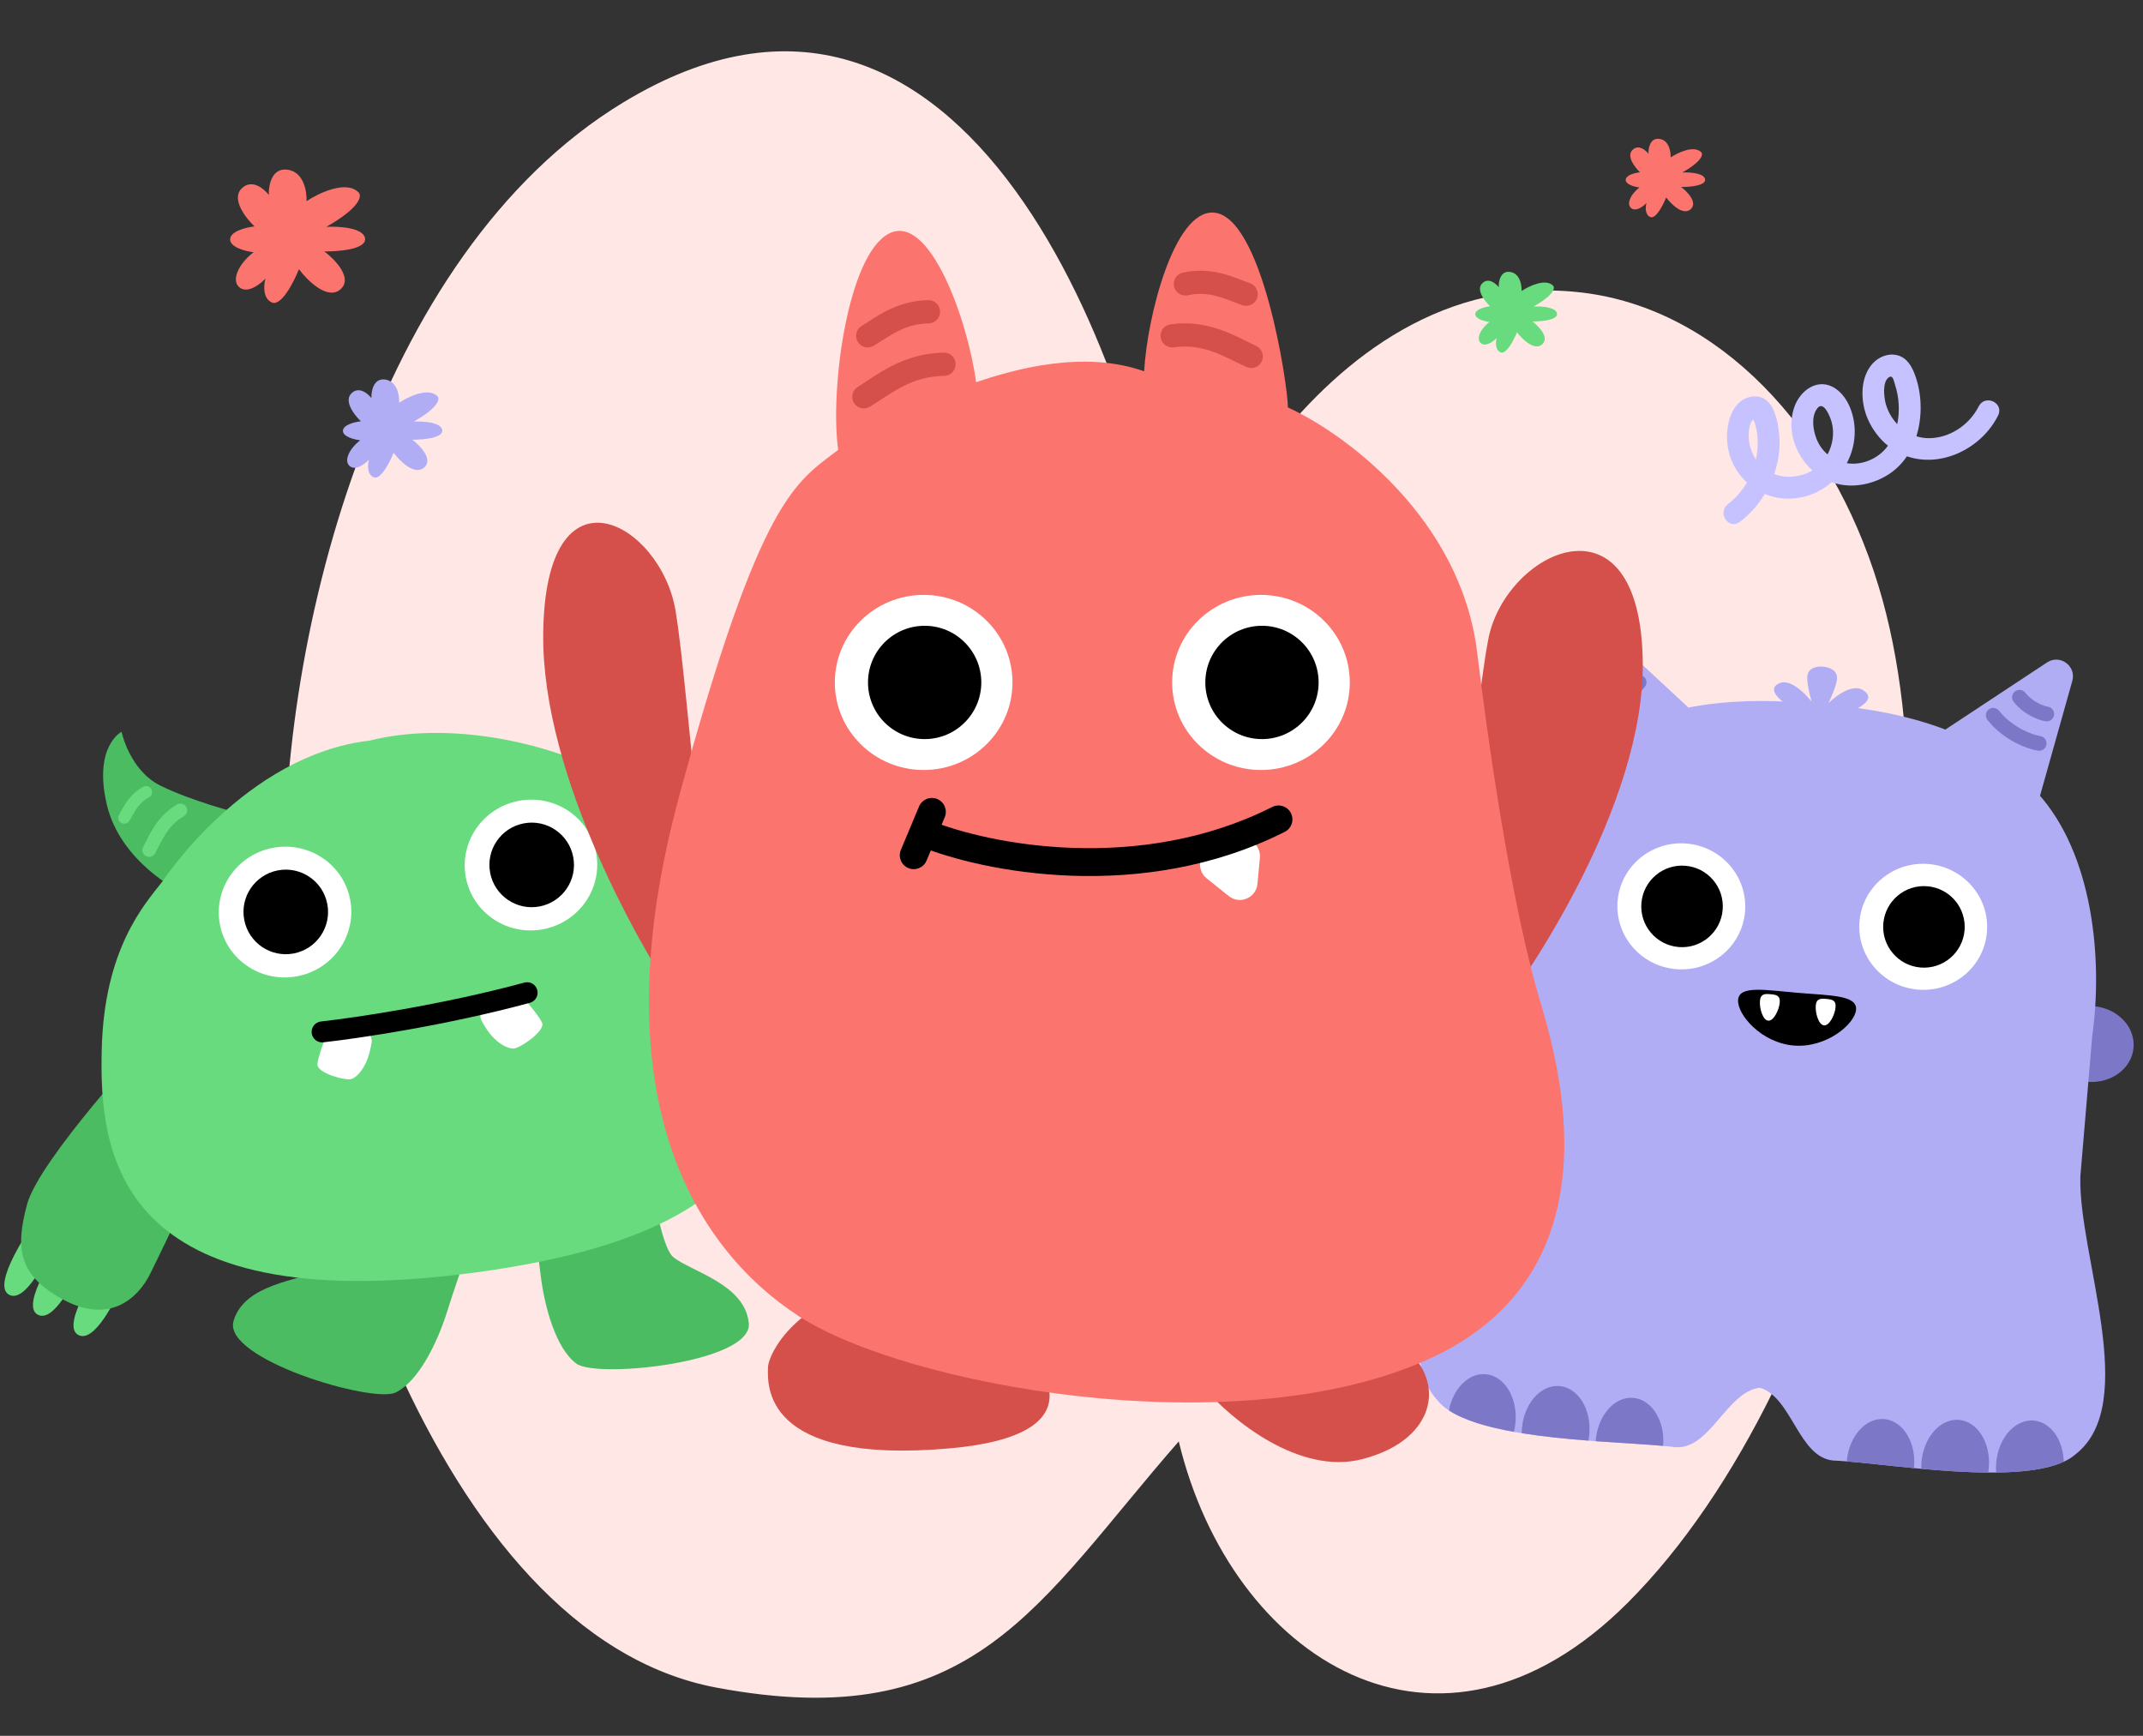
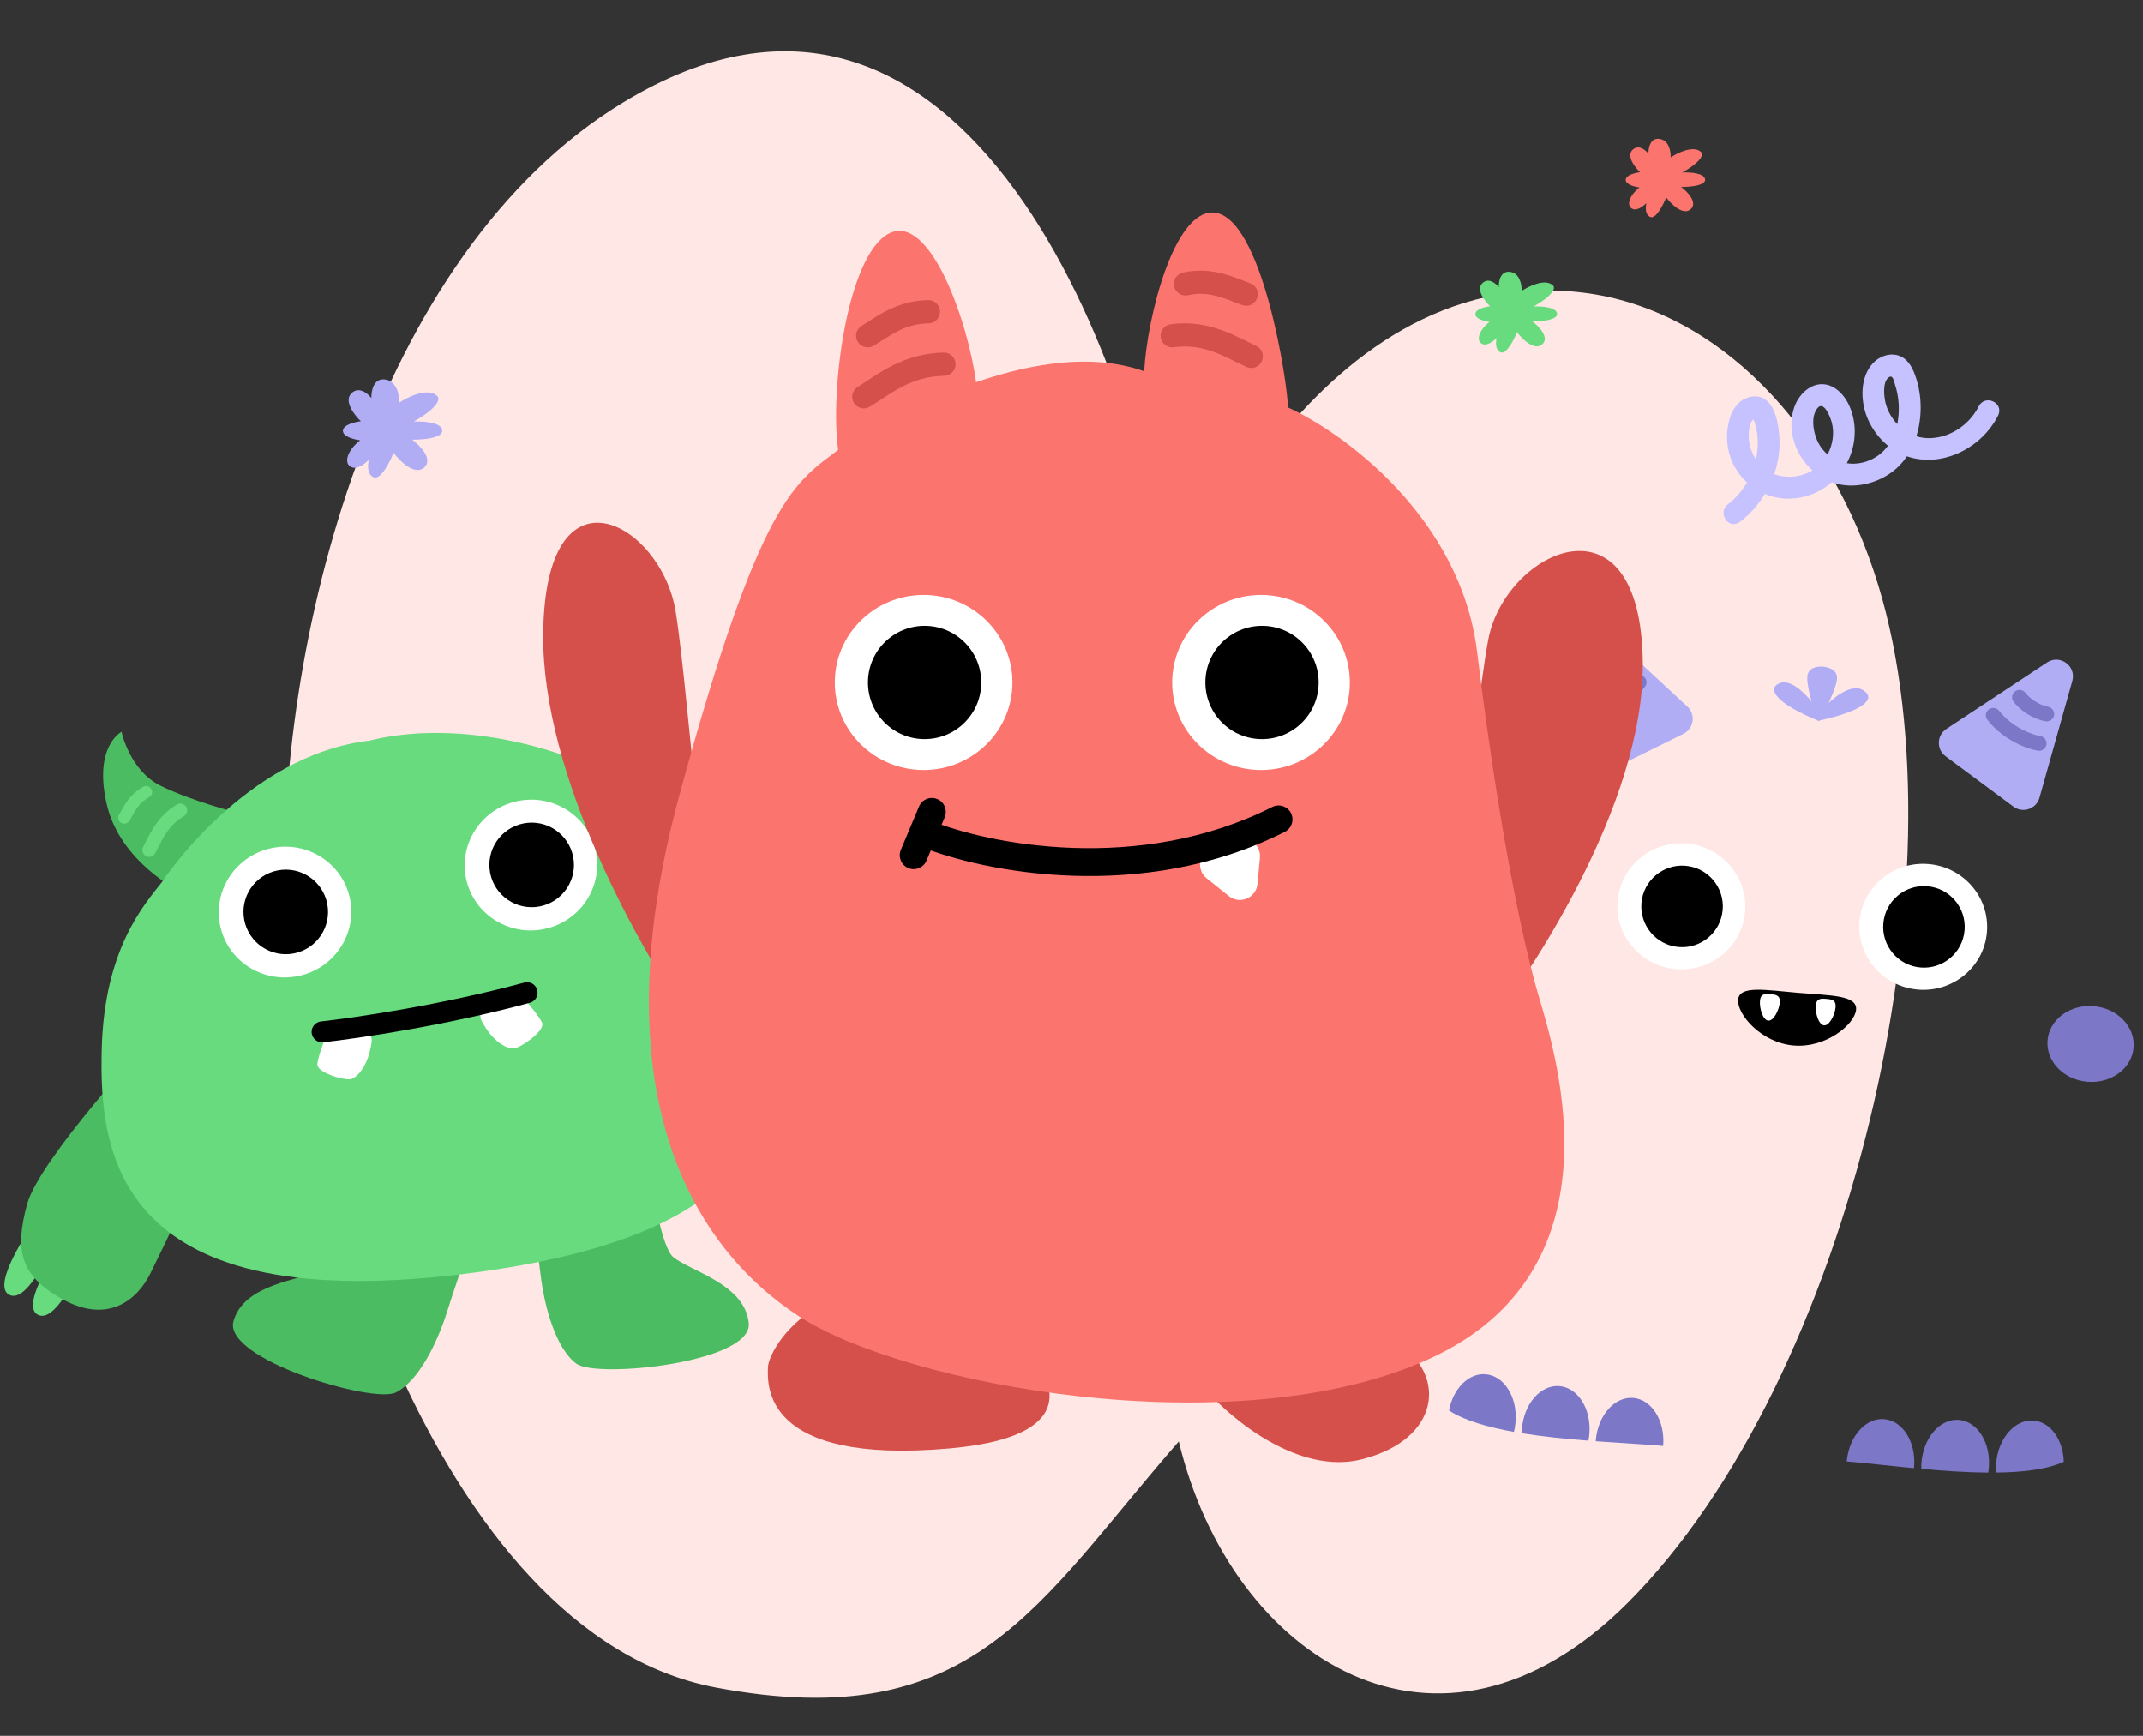
<svg xmlns="http://www.w3.org/2000/svg" width="242" height="196" viewBox="0 0 242 196" fill="none">
  <rect x="0" y="0" width="242" height="196" fill="#333333" stroke="none" />
  <mask id="mask0_1880_33113" style="mask-type:alpha" maskUnits="userSpaceOnUse" x="0" y="0" width="242" height="196">
    <rect width="242" height="196" fill="#D9D9D9" />
  </mask>
  <g mask="url(#mask0_1880_33113)">
    <path d="M133.112 162.754C117.086 181.099 110.034 196.029 80.889 190.553C48.821 184.529 33.183 129.488 32.17 102.936C31.025 72.907 42.214 28.676 70.349 11.587C109.088 -11.944 128.996 41.97 132.359 70.046C132.359 70.046 147.671 29.236 178.776 33.05C194.029 34.92 206.684 48.284 212.127 66.152C222.14 99.02 208.967 155.804 183.817 180.971C162.454 202.351 139.003 187.311 133.112 162.754Z" fill="#FFE7E5" />
-     <path d="M40.482 21.713C39.08 20.319 35.985 21.802 34.613 22.718C34.668 21.649 34.324 19.442 32.502 19.165C30.679 18.887 30.313 20.948 30.357 22.012C29.795 21.282 28.386 20.121 27.248 21.324C26.11 22.527 27.772 24.653 28.745 25.566C27.842 25.664 26.027 26.09 25.989 27.009C25.951 27.927 27.739 28.375 28.638 28.484C26.854 29.839 26.013 31.83 27.167 32.537C28.091 33.102 29.424 32.053 29.974 31.457C29.778 32.169 29.65 33.705 30.71 34.155C31.769 34.605 33.184 31.838 33.758 30.398C34.714 31.68 36.987 33.931 38.439 32.675C39.89 31.42 37.834 29.294 36.624 28.389C38.23 28.41 41.398 28.148 41.224 26.923C41.049 25.699 38.236 25.54 36.852 25.613C40.737 23.403 40.891 22.092 40.482 21.713Z" fill="#FB746E" />
    <path d="M49.396 44.733C48.363 43.707 46.085 44.799 45.076 45.473C45.116 44.686 44.862 43.062 43.521 42.857C42.18 42.653 41.91 44.17 41.943 44.953C41.529 44.416 40.492 43.561 39.655 44.446C38.817 45.332 40.04 46.897 40.756 47.569C40.092 47.641 38.756 47.955 38.728 48.631C38.7 49.307 40.016 49.636 40.678 49.717C39.364 50.714 38.745 52.18 39.595 52.7C40.275 53.116 41.256 52.343 41.661 51.905C41.517 52.429 41.423 53.56 42.203 53.891C42.983 54.222 44.024 52.185 44.447 51.126C45.15 52.069 46.823 53.726 47.891 52.802C48.96 51.877 47.446 50.313 46.556 49.647C47.738 49.663 50.069 49.469 49.941 48.568C49.813 47.667 47.743 47.55 46.723 47.604C49.583 45.977 49.696 45.012 49.396 44.733Z" fill="#B1ADF5" />
    <path d="M192.111 17.185C191.285 16.365 189.464 17.238 188.657 17.777C188.69 17.148 188.487 15.849 187.414 15.685C186.342 15.522 186.126 16.735 186.153 17.361C185.822 16.931 184.992 16.248 184.323 16.956C183.653 17.664 184.631 18.915 185.204 19.452C184.672 19.51 183.604 19.761 183.582 20.301C183.56 20.842 184.612 21.105 185.141 21.169C184.091 21.967 183.596 23.139 184.275 23.555C184.819 23.887 185.603 23.269 185.927 22.919C185.812 23.338 185.736 24.242 186.36 24.507C186.984 24.772 187.816 23.143 188.154 22.296C188.716 23.05 190.054 24.375 190.908 23.636C191.762 22.897 190.552 21.646 189.841 21.113C190.785 21.126 192.65 20.972 192.547 20.251C192.445 19.53 190.789 19.437 189.974 19.48C192.261 18.179 192.351 17.408 192.111 17.185Z" fill="#FB746E" />
    <path d="M175.38 32.25C174.53 31.405 172.655 32.304 171.824 32.859C171.858 32.211 171.649 30.874 170.545 30.706C169.441 30.538 169.219 31.786 169.246 32.431C168.905 31.988 168.051 31.285 167.362 32.014C166.673 32.743 167.679 34.031 168.269 34.584C167.722 34.643 166.622 34.902 166.599 35.458C166.576 36.014 167.66 36.286 168.204 36.352C167.123 37.173 166.613 38.379 167.313 38.808C167.872 39.15 168.68 38.514 169.014 38.153C168.895 38.585 168.817 39.516 169.459 39.788C170.101 40.061 170.958 38.384 171.306 37.512C171.885 38.288 173.263 39.652 174.142 38.891C175.021 38.131 173.775 36.843 173.043 36.294C174.016 36.307 175.935 36.148 175.829 35.406C175.724 34.664 174.019 34.568 173.18 34.613C175.534 33.273 175.628 32.479 175.38 32.25Z" fill="#67DB7E" />
    <path d="M223.439 45.898C222.368 48.031 220.067 49.533 217.689 49.475C217.246 49.464 216.818 49.388 216.411 49.261C216.48 49.042 216.541 48.819 216.594 48.595C217.103 46.435 216.958 44.041 216.131 42.029C215.715 41.017 215.055 40.157 213.885 40.047C212.848 39.95 211.841 40.501 211.225 41.343C209.997 43.02 210.147 45.515 210.908 47.28C211.417 48.459 212.204 49.522 213.199 50.328C212.622 51.119 211.825 51.748 210.774 52.103C210.025 52.355 209.266 52.413 208.551 52.301C209.129 51.217 209.454 49.982 209.445 48.685C209.434 46.933 208.755 44.886 207.28 43.879C205.333 42.551 203.215 44.065 202.572 46.115C201.771 48.674 202.777 51.414 204.671 53.119C204.495 53.225 204.312 53.321 204.12 53.403C202.855 53.942 201.505 53.972 200.352 53.531C200.858 52.06 201.062 50.496 200.907 48.954C200.73 47.184 200.14 44.431 197.795 44.79C195.679 45.114 195.005 47.608 195.025 49.403C195.046 51.422 195.91 53.224 197.275 54.48C196.729 55.414 196.011 56.252 195.139 56.919C193.866 57.895 195.212 59.899 196.495 58.916C197.622 58.052 198.57 56.977 199.298 55.776C200.244 56.17 201.295 56.361 202.396 56.292C204.113 56.186 205.655 55.501 206.857 54.444C207.15 54.55 207.451 54.637 207.76 54.698C209.644 55.069 211.695 54.599 213.331 53.525C214.146 52.991 214.811 52.303 215.338 51.521C219.226 52.863 223.762 50.648 225.631 46.926C226.352 45.49 224.16 44.461 223.439 45.898ZM198.485 49.621C198.522 50.377 198.451 51.139 198.288 51.883C198.197 51.746 198.111 51.603 198.033 51.453C197.47 50.372 197.265 48.948 197.713 47.75C197.759 47.625 197.895 47.475 197.988 47.353C198.034 47.469 198.109 47.602 198.137 47.688C198.34 48.316 198.453 48.956 198.485 49.621ZM206.376 51.308C205.831 50.844 205.392 50.239 205.116 49.516C204.745 48.546 204.507 47.085 205.191 46.142C205.935 45.115 206.69 47.106 206.84 47.66C207.169 48.873 206.977 50.201 206.376 51.308ZM214.411 45.654C214.451 46.401 214.4 47.161 214.247 47.889C213.649 47.255 213.197 46.476 212.958 45.625C212.758 44.916 212.53 43.137 213.296 42.606C213.77 42.277 213.87 43.058 213.991 43.421C214.23 44.144 214.369 44.887 214.411 45.654Z" fill="#C6C2FF" />
    <path d="M42.703 128.025C42.703 128.025 38.353 142.158 36.142 143.392C33.931 144.627 27.606 144.882 26.37 149.171C25.134 153.46 42.076 158.486 44.666 157.239C47.256 155.992 49.398 151.63 50.536 147.97C51.675 144.31 55.167 134.447 55.167 134.447L42.703 128.025Z" fill="#4CBC62" />
    <path d="M72.391 125.622C72.391 125.622 74.071 140.314 76.017 141.933C77.964 143.552 84.135 144.966 84.562 149.409C84.989 153.852 67.412 155.68 65.095 153.978C62.778 152.277 61.474 147.595 61.028 143.788C60.581 139.982 58.959 129.645 58.959 129.645L72.391 125.622Z" fill="#4CBC62" />
    <path d="M20.423 100.716C20.423 100.716 13.577 97.399 12.055 90.819C10.533 84.239 13.727 82.629 13.727 82.629C13.727 82.629 14.628 86.994 18.129 88.718C21.631 90.442 26.635 91.732 26.635 91.732L20.423 100.716Z" fill="#4CBC62" />
    <path d="M16.171 88.838C16.498 88.657 16.909 88.776 17.09 89.102C17.271 89.429 17.153 89.841 16.826 90.022C15.586 90.709 15.198 91.699 14.61 92.68C14.418 93 14.002 93.104 13.682 92.912C13.361 92.72 13.257 92.305 13.449 91.984C13.932 91.178 14.529 89.747 16.171 88.838Z" fill="#67DB7E" />
    <path d="M19.98 90.839C20.343 90.623 20.813 90.742 21.029 91.106C21.246 91.469 21.126 91.939 20.763 92.156C18.876 93.277 18.321 94.875 17.516 96.357C17.314 96.728 16.849 96.866 16.477 96.664C16.105 96.462 15.968 95.997 16.17 95.625C16.862 94.353 17.636 92.232 19.98 90.839Z" fill="#67DB7E" />
    <path d="M73.245 93.658C73.245 93.658 78.385 88.05 77.373 81.373C76.36 74.695 72.797 74.377 72.797 74.377C72.797 74.377 73.57 78.766 70.952 81.66C68.333 84.554 64.157 87.599 64.157 87.599L73.245 93.658Z" fill="#4CBC62" />
    <path d="M94.619 127.173C94.619 127.173 101.652 130.718 102.572 128.651C103.491 126.584 97.404 124.829 97.404 124.829L95.41 124.057L94.619 127.173Z" fill="#67DB7E" />
-     <path d="M96.391 123.656C96.391 123.656 103.425 127.201 104.344 125.134C105.264 123.067 99.176 121.312 99.176 121.312L97.182 120.54L96.391 123.656Z" fill="#67DB7E" />
    <path d="M98.015 118.801C98.015 118.801 105.049 122.346 105.968 120.279C106.888 118.212 100.8 116.457 100.8 116.457L98.806 115.685L98.015 118.801Z" fill="#67DB7E" />
    <path d="M74.641 107.811C74.641 107.811 93.058 109.605 97.445 112.499C101.832 115.393 103.469 117.918 101.498 123.286C99.526 128.654 95.283 128.859 92.086 127.525C88.889 126.191 77.27 121.602 76.993 119.737C76.716 117.872 74.641 107.811 74.641 107.811Z" fill="#4CBC62" />
    <path d="M3.549 138.493C3.549 138.493 -0.952 144.956 0.965 146.158C2.882 147.36 5.478 141.58 5.478 141.58L6.522 139.715L3.549 138.493Z" fill="#67DB7E" />
    <path d="M6.782 140.744C6.782 140.744 2.281 147.207 4.198 148.409C6.114 149.611 8.71 143.831 8.71 143.831L9.754 141.966L6.782 140.744Z" fill="#67DB7E" />
-     <path d="M11.36 143.033C11.36 143.033 6.859 149.497 8.776 150.699C10.693 151.9 13.288 146.121 13.288 146.121L14.333 144.256L11.36 143.033Z" fill="#67DB7E" />
    <path d="M17.002 117.367C17.002 117.367 4.413 130.928 3.051 136.004C1.688 141.08 2.139 144.056 7.175 146.764C12.212 149.473 15.523 146.811 17.029 143.692C18.536 140.572 24.185 129.43 23.155 127.851C22.125 126.272 17.002 117.367 17.002 117.367Z" fill="#4CBC62" />
    <path d="M18.29 99.597C18.29 99.597 27.65 85.246 41.743 83.624C56.274 79.978 79.37 88.097 83.767 103.483C88.164 118.87 94.906 138.109 53.833 143.662C12.76 149.216 11.213 129.903 11.487 118.514C11.761 107.126 16.32 102.118 18.29 99.597Z" fill="#67DB7E" />
    <path d="M61.215 115.48C60.928 114.818 59.787 113.453 59.071 112.649C58.91 112.467 58.71 112.326 58.487 112.231C57.98 112.013 57.399 112.054 56.928 112.341L54.994 113.519C54.352 113.909 54.04 114.627 54.396 115.289C54.548 115.572 54.747 115.904 55.004 116.284C56.013 117.775 57.274 118.415 57.987 118.398C58.692 118.38 61.617 116.411 61.215 115.48Z" fill="white" />
    <path d="M35.844 120.163C35.895 119.44 36.506 117.757 36.901 116.762C36.986 116.549 37.117 116.358 37.283 116.199C37.678 115.821 38.236 115.664 38.771 115.781L40.809 116.225C41.548 116.387 42.079 116.968 41.964 117.716C41.915 118.032 41.84 118.408 41.728 118.847C41.283 120.589 40.342 121.613 39.69 121.835C39.046 122.054 35.773 121.175 35.844 120.163Z" fill="white" />
    <path d="M59.215 110.948C59.846 110.777 60.496 111.15 60.667 111.78C60.839 112.411 60.466 113.061 59.836 113.232C50.421 115.788 40.371 117.269 36.503 117.693C35.853 117.764 35.269 117.294 35.197 116.645C35.127 115.995 35.596 115.411 36.246 115.339C40.029 114.925 49.951 113.463 59.215 110.948Z" fill="black" />
    <ellipse cx="32.189" cy="102.986" rx="7.487" ry="7.379" transform="rotate(-10.822 32.189 102.986)" fill="white" />
    <circle cx="32.271" cy="102.97" r="4.775" transform="rotate(-10.822 32.271 102.97)" fill="black" />
    <ellipse cx="59.961" cy="97.677" rx="7.487" ry="7.379" transform="rotate(-10.822 59.961 97.677)" fill="white" />
    <circle cx="60.042" cy="97.661" r="4.775" transform="rotate(-10.822 60.042 97.661)" fill="black" />
    <path d="M76.456 82.774C76.725 83.032 76.734 83.46 76.476 83.73C76.217 84 75.789 84.009 75.519 83.75C74.496 82.769 73.435 82.692 72.324 82.421C71.961 82.332 71.739 81.966 71.827 81.603C71.916 81.24 72.282 81.018 72.645 81.106C73.558 81.329 75.101 81.475 76.456 82.774Z" fill="#67DB7E" />
    <path d="M75.673 87.004C75.987 87.287 76.012 87.772 75.729 88.086C75.446 88.4 74.961 88.425 74.647 88.142C73.017 86.672 71.327 86.616 69.673 86.286C69.258 86.203 68.989 85.799 69.071 85.385C69.154 84.97 69.558 84.701 69.973 84.784C71.393 85.067 73.648 85.178 75.673 87.004Z" fill="#67DB7E" />
-     <path d="M178.836 85.595L177.348 72.051C177.157 70.314 179.225 69.274 180.506 70.463L190.548 79.785C191.516 80.684 191.284 82.274 190.099 82.858L181.545 87.08C180.372 87.659 178.979 86.896 178.836 85.595Z" fill="#B1ADF5" />
+     <path d="M178.836 85.595C177.157 70.314 179.225 69.274 180.506 70.463L190.548 79.785C191.516 80.684 191.284 82.274 190.099 82.858L181.545 87.08C180.372 87.659 178.979 86.896 178.836 85.595Z" fill="#B1ADF5" />
    <path d="M181.958 74.322C182.223 73.96 182.731 73.882 183.093 74.148C183.454 74.413 183.532 74.921 183.267 75.283C182.824 75.887 181.561 77.077 179.75 77.437C179.311 77.524 178.883 77.238 178.795 76.798C178.708 76.359 178.994 75.931 179.434 75.844C180.753 75.581 181.692 74.684 181.958 74.322Z" fill="#7C77C7" />
    <path d="M184.462 76.554C184.727 76.192 185.235 76.114 185.597 76.379C185.959 76.644 186.038 77.151 185.773 77.513C185.088 78.449 183.076 80.355 180.198 80.927C179.758 81.015 179.331 80.729 179.243 80.289C179.156 79.849 179.442 79.422 179.881 79.334C182.266 78.86 183.954 77.248 184.462 76.554Z" fill="#7C77C7" />
    <path d="M219.792 82.306L231.163 74.799C232.621 73.836 234.491 75.202 234.018 76.883L230.308 90.074C229.95 91.345 228.429 91.865 227.369 91.078L219.708 85.394C218.656 84.614 218.7 83.027 219.792 82.306Z" fill="#B1ADF5" />
    <path d="M231.262 79.795C231.718 79.868 232.028 80.297 231.955 80.753C231.881 81.209 231.452 81.519 230.997 81.445C230.241 81.324 228.569 80.731 227.397 79.252C227.11 78.89 227.171 78.364 227.532 78.078C227.894 77.791 228.419 77.852 228.706 78.213C229.558 79.288 230.81 79.722 231.262 79.795Z" fill="#7C77C7" />
    <path d="M230.402 83.113C230.857 83.186 231.168 83.614 231.095 84.07C231.023 84.525 230.595 84.836 230.139 84.764C228.969 84.578 226.297 83.638 224.434 81.287C224.147 80.926 224.208 80.4 224.569 80.114C224.931 79.827 225.456 79.888 225.743 80.249C227.285 82.194 229.536 82.975 230.402 83.113Z" fill="#7C77C7" />
    <path d="M173.295 112.574C173.096 114.932 170.76 116.658 168.077 116.431C165.395 116.205 163.382 114.11 163.582 111.753C163.781 109.395 166.117 107.668 168.799 107.895C171.482 108.121 173.494 110.216 173.295 112.574Z" fill="#7C77C7" />
    <path d="M240.933 118.295C240.734 120.652 238.398 122.379 235.716 122.152C233.033 121.925 231.021 119.831 231.22 117.473C231.419 115.115 233.755 113.388 236.438 113.615C239.12 113.842 241.133 115.937 240.933 118.295Z" fill="#7C77C7" />
-     <path d="M234.403 164.194C234.031 164.529 233.577 164.81 233.05 165.051C231.192 165.912 228.46 166.239 225.415 166.267C225.118 166.276 224.821 166.274 224.525 166.273C222.072 166.257 219.458 166.077 216.965 165.849C216.688 165.825 216.411 165.802 216.134 165.773C213.231 165.498 210.549 165.172 208.544 165.014C207.989 164.968 207.486 164.931 207.046 164.917C203.09 164.582 202.375 157.77 198.732 156.694C194.966 157.143 193.116 163.739 189.155 163.404C188.758 163.354 188.303 163.303 187.806 163.261C185.82 163.081 183.122 162.946 180.197 162.734C179.925 162.711 179.642 162.692 179.365 162.669C176.874 162.476 174.267 162.221 171.84 161.829C171.541 161.781 171.249 161.733 170.957 161.679C167.983 161.148 165.344 160.384 163.624 159.261C163.09 158.908 162.645 158.522 162.309 158.097C156.067 151.242 165.822 135.886 167.06 127.092L168.395 111.31C168.651 102.433 171.78 90.955 179.085 85.239C185.478 79.527 195.386 78.655 203.737 79.362C204.257 79.406 204.758 79.465 205.259 79.519C205.769 79.551 206.272 79.576 206.786 79.62C215.136 80.326 224.758 82.849 230.101 89.553C236.342 96.415 237.499 108.256 236.261 117.049L234.926 132.832C234.67 141.708 241.708 158.484 234.403 164.194Z" fill="#B1ADF5" />
    <path d="M209.598 114.008C209.459 115.65 206.226 118.366 202.548 118.055C198.869 117.744 196.138 114.524 196.277 112.881C196.416 111.239 199.373 111.794 203.051 112.106C206.729 112.417 209.737 112.365 209.598 114.008Z" fill="black" />
    <path d="M200.978 113.205C200.909 114.03 200.297 115.299 199.68 115.247C199.063 115.195 198.673 113.841 198.743 113.016C198.813 112.191 199.315 112.209 199.933 112.261C200.55 112.314 201.048 112.381 200.978 113.205Z" fill="white" />
    <path d="M207.281 113.738C207.212 114.563 206.6 115.832 205.983 115.78C205.366 115.728 204.976 114.374 205.046 113.549C205.116 112.724 205.618 112.742 206.236 112.794C206.853 112.847 207.351 112.914 207.281 113.738Z" fill="white" />
    <ellipse cx="189.865" cy="102.34" rx="7.22" ry="7.115" transform="rotate(4.834 189.865 102.34)" fill="white" />
    <circle cx="189.946" cy="102.346" r="4.604" transform="rotate(4.834 189.946 102.346)" fill="black" />
    <ellipse cx="217.18" cy="104.652" rx="7.22" ry="7.115" transform="rotate(4.834 217.18 104.652)" fill="white" />
    <circle cx="217.262" cy="104.659" r="4.604" transform="rotate(4.834 217.262 104.659)" fill="black" />
    <path d="M210.391 77.928C208.877 76.976 206.485 79.391 206.485 79.391C206.485 79.391 207.33 77.632 207.437 76.734C207.569 75.617 206.475 75.349 205.987 75.284L205.987 75.282C205.987 75.282 205.943 75.276 205.873 75.271C205.803 75.265 205.758 75.263 205.758 75.263L205.758 75.264C205.266 75.246 204.142 75.328 204.085 76.451C204.039 77.353 204.577 79.229 204.577 79.229C204.577 79.229 202.498 76.505 200.972 77.132C199.345 77.801 200.869 79.562 205.244 81.334L205.238 81.405C205.278 81.397 205.316 81.388 205.356 81.379C205.393 81.394 205.43 81.41 205.468 81.424L205.474 81.353C210.085 80.341 212.054 78.975 210.391 77.928Z" fill="#B1ADF5" />
    <path d="M171.139 160.583C171.108 160.958 171.048 161.325 170.959 161.678C167.986 161.148 165.346 160.384 163.626 159.261C164.085 156.793 165.841 155.005 167.77 155.168C169.872 155.346 171.377 157.77 171.139 160.583Z" fill="#7C77C7" />
    <path d="M179.477 161.921C179.455 162.174 179.422 162.428 179.367 162.667C176.877 162.474 174.269 162.219 171.843 161.827C171.84 161.646 171.85 161.462 171.866 161.277C172.104 158.465 174 156.328 176.102 156.506C178.204 156.683 179.714 159.108 179.477 161.921Z" fill="#7C77C7" />
    <path d="M187.809 163.26C185.823 163.08 183.124 162.946 180.2 162.733C180.197 162.692 180.2 162.657 180.203 162.617C180.442 159.799 182.338 157.662 184.434 157.839C186.537 158.017 188.047 160.442 187.809 163.26Z" fill="#7C77C7" />
    <path d="M233.052 165.051C231.194 165.912 228.462 166.239 225.417 166.267C225.39 165.909 225.391 165.543 225.422 165.174C225.66 162.361 227.557 160.224 229.659 160.402C231.565 160.563 232.988 162.574 233.052 165.051Z" fill="#7C77C7" />
    <path d="M224.589 165.738C224.573 165.923 224.553 166.101 224.527 166.273C222.073 166.257 219.46 166.078 216.967 165.849C216.953 165.604 216.963 165.349 216.984 165.095C217.222 162.283 219.119 160.146 221.221 160.324C223.322 160.501 224.827 162.925 224.589 165.738Z" fill="#7C77C7" />
    <path d="M216.15 165.657C216.147 165.697 216.144 165.732 216.135 165.772C213.232 165.497 210.55 165.172 208.545 165.014C208.783 162.196 210.68 160.059 212.776 160.236C214.878 160.414 216.388 162.839 216.15 165.657Z" fill="#7C77C7" />
    <path d="M61.342 71.651C61.21 87.632 72.351 107.39 77.938 115.272C80.677 113.165 85.497 109.034 82.868 109.36C79.581 109.768 77.938 78.989 76.295 69.001C74.652 59.014 61.506 51.676 61.342 71.651Z" fill="#D5504A" />
    <path d="M185.511 74.835C185.665 90.816 172.667 110.574 166.149 118.456C162.954 116.349 157.33 112.218 160.397 112.544C164.231 112.952 166.149 82.173 168.066 72.185C169.982 62.198 185.319 54.86 185.511 74.835Z" fill="#D5504A" />
    <path d="M98.231 145.521C104.621 144.586 110.908 148.07 113.254 149.928C118.332 153.838 124.238 162.035 107.239 163.542C85.989 165.426 86.701 156.264 86.721 154.463C86.742 152.662 90.244 146.69 98.231 145.521Z" fill="#D5504A" />
    <path d="M153.813 164.764C146.692 166.591 139.057 160.269 136.129 156.88L140.757 144.831C144.69 145.967 153.63 148.942 157.931 151.745C163.307 155.25 162.713 162.481 153.813 164.764Z" fill="#D5504A" />
    <path d="M129.202 41.923C122.35 39.498 114.558 41.693 110.224 43.157C109.33 36.361 105.003 23.911 100.347 26.395C95.691 28.878 93.703 44.058 94.654 50.794C89.84 54.495 85.889 56.075 76.726 89.776C67.563 123.477 78.279 140.871 90.237 148.636C102.196 156.401 139.468 163.39 161.366 153.45C183.264 143.511 175.809 119.439 173.79 112.605C171.771 105.772 169.131 92.571 166.802 73.624C164.938 58.467 151.782 48.897 145.437 46.007C145.437 43.504 142.538 24.266 137.004 24.003C132.577 23.792 129.553 35.73 129.202 41.923Z" fill="#FB746E" />
    <ellipse cx="104.305" cy="77.058" rx="10.031" ry="9.886" fill="white" />
    <circle cx="104.417" cy="77.057" r="6.397" fill="black" />
    <ellipse cx="142.397" cy="77.058" rx="10.031" ry="9.886" fill="white" />
    <circle cx="142.509" cy="77.057" r="6.397" fill="black" />
    <path d="M104.828 33.892C105.551 33.881 106.148 34.457 106.16 35.181C106.172 35.904 105.595 36.501 104.872 36.513C102.126 36.559 100.561 37.898 98.663 39.04C98.043 39.413 97.238 39.213 96.865 38.593C96.492 37.973 96.692 37.168 97.312 36.795C98.871 35.856 101.193 33.953 104.828 33.892Z" fill="#D5504A" />
    <path d="M106.581 39.816C107.304 39.804 107.9 40.381 107.913 41.104C107.925 41.828 107.349 42.424 106.626 42.437C102.872 42.501 100.692 44.404 98.237 45.921C97.622 46.301 96.814 46.111 96.434 45.496C96.053 44.88 96.244 44.073 96.86 43.692C98.967 42.389 101.916 39.896 106.581 39.816Z" fill="#D5504A" />
    <path d="M133.581 30.78C132.874 30.935 132.426 31.633 132.581 32.34C132.735 33.047 133.434 33.495 134.14 33.34C136.593 32.804 138.278 33.746 140.292 34.457C140.975 34.697 141.723 34.339 141.964 33.657C142.204 32.975 141.846 32.226 141.164 31.985C139.554 31.418 136.955 30.043 133.581 30.78Z" fill="#D5504A" />
    <path d="M132.187 36.619C131.471 36.718 130.97 37.379 131.068 38.096C131.167 38.812 131.827 39.314 132.544 39.215C135.964 38.745 138.225 40.282 140.75 41.439C141.408 41.74 142.185 41.451 142.486 40.793C142.788 40.135 142.499 39.358 141.841 39.056C139.719 38.085 136.564 36.017 132.187 36.619Z" fill="#D5504A" />
    <path d="M139.639 94.784L136.871 95.725C135.377 96.232 135.032 98.19 136.263 99.178L138.756 101.178C139.998 102.175 141.851 101.391 141.999 99.805L142.273 96.864C142.408 95.42 141.011 94.318 139.639 94.784Z" fill="white" />
    <path d="M143.667 91.119C144.442 90.727 145.387 91.038 145.779 91.813C146.17 92.588 145.859 93.534 145.084 93.926C128.907 102.097 110.927 98.427 103.895 95.565C103.091 95.238 102.705 94.321 103.032 93.517C103.359 92.713 104.276 92.326 105.081 92.653C111.615 95.313 128.582 98.738 143.667 91.119Z" fill="black" />
    <path d="M103.786 91.064C104.122 90.263 105.043 89.887 105.843 90.223C106.644 90.558 107.021 91.48 106.685 92.281L104.632 97.175C104.296 97.976 103.375 98.353 102.574 98.017C101.774 97.681 101.397 96.76 101.733 95.959L103.786 91.064Z" fill="black" />
  </g>
</svg>